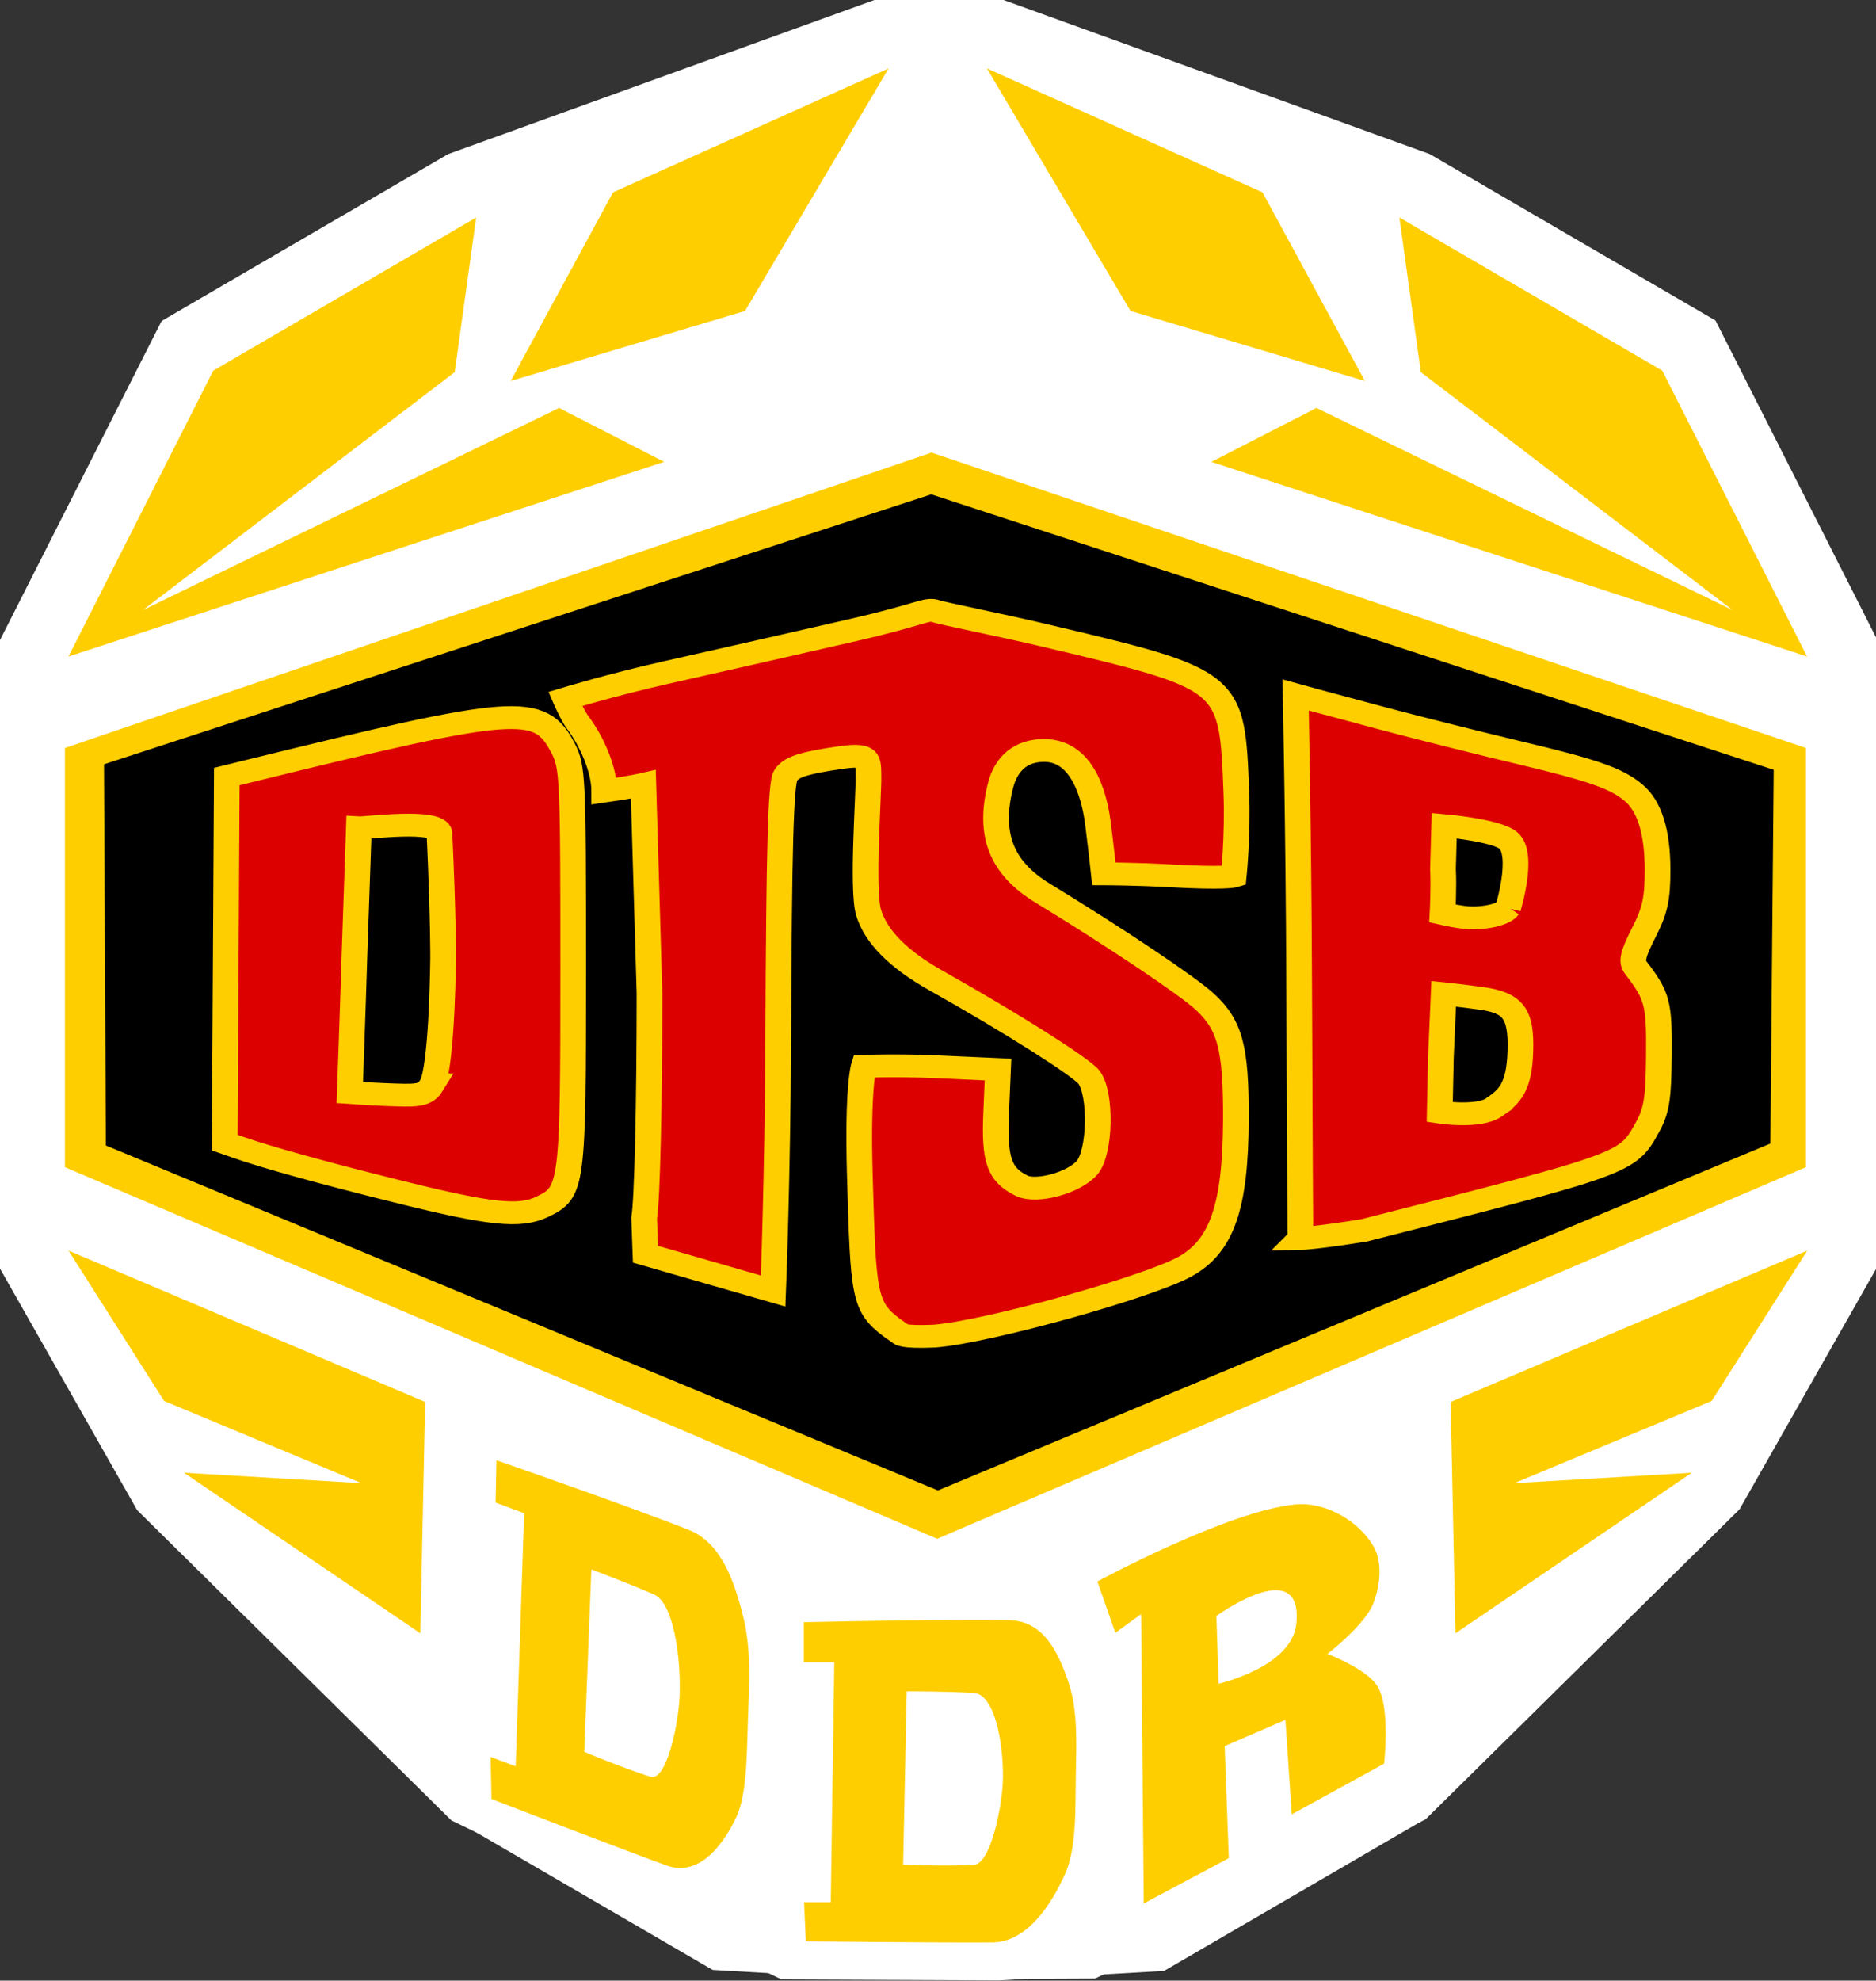
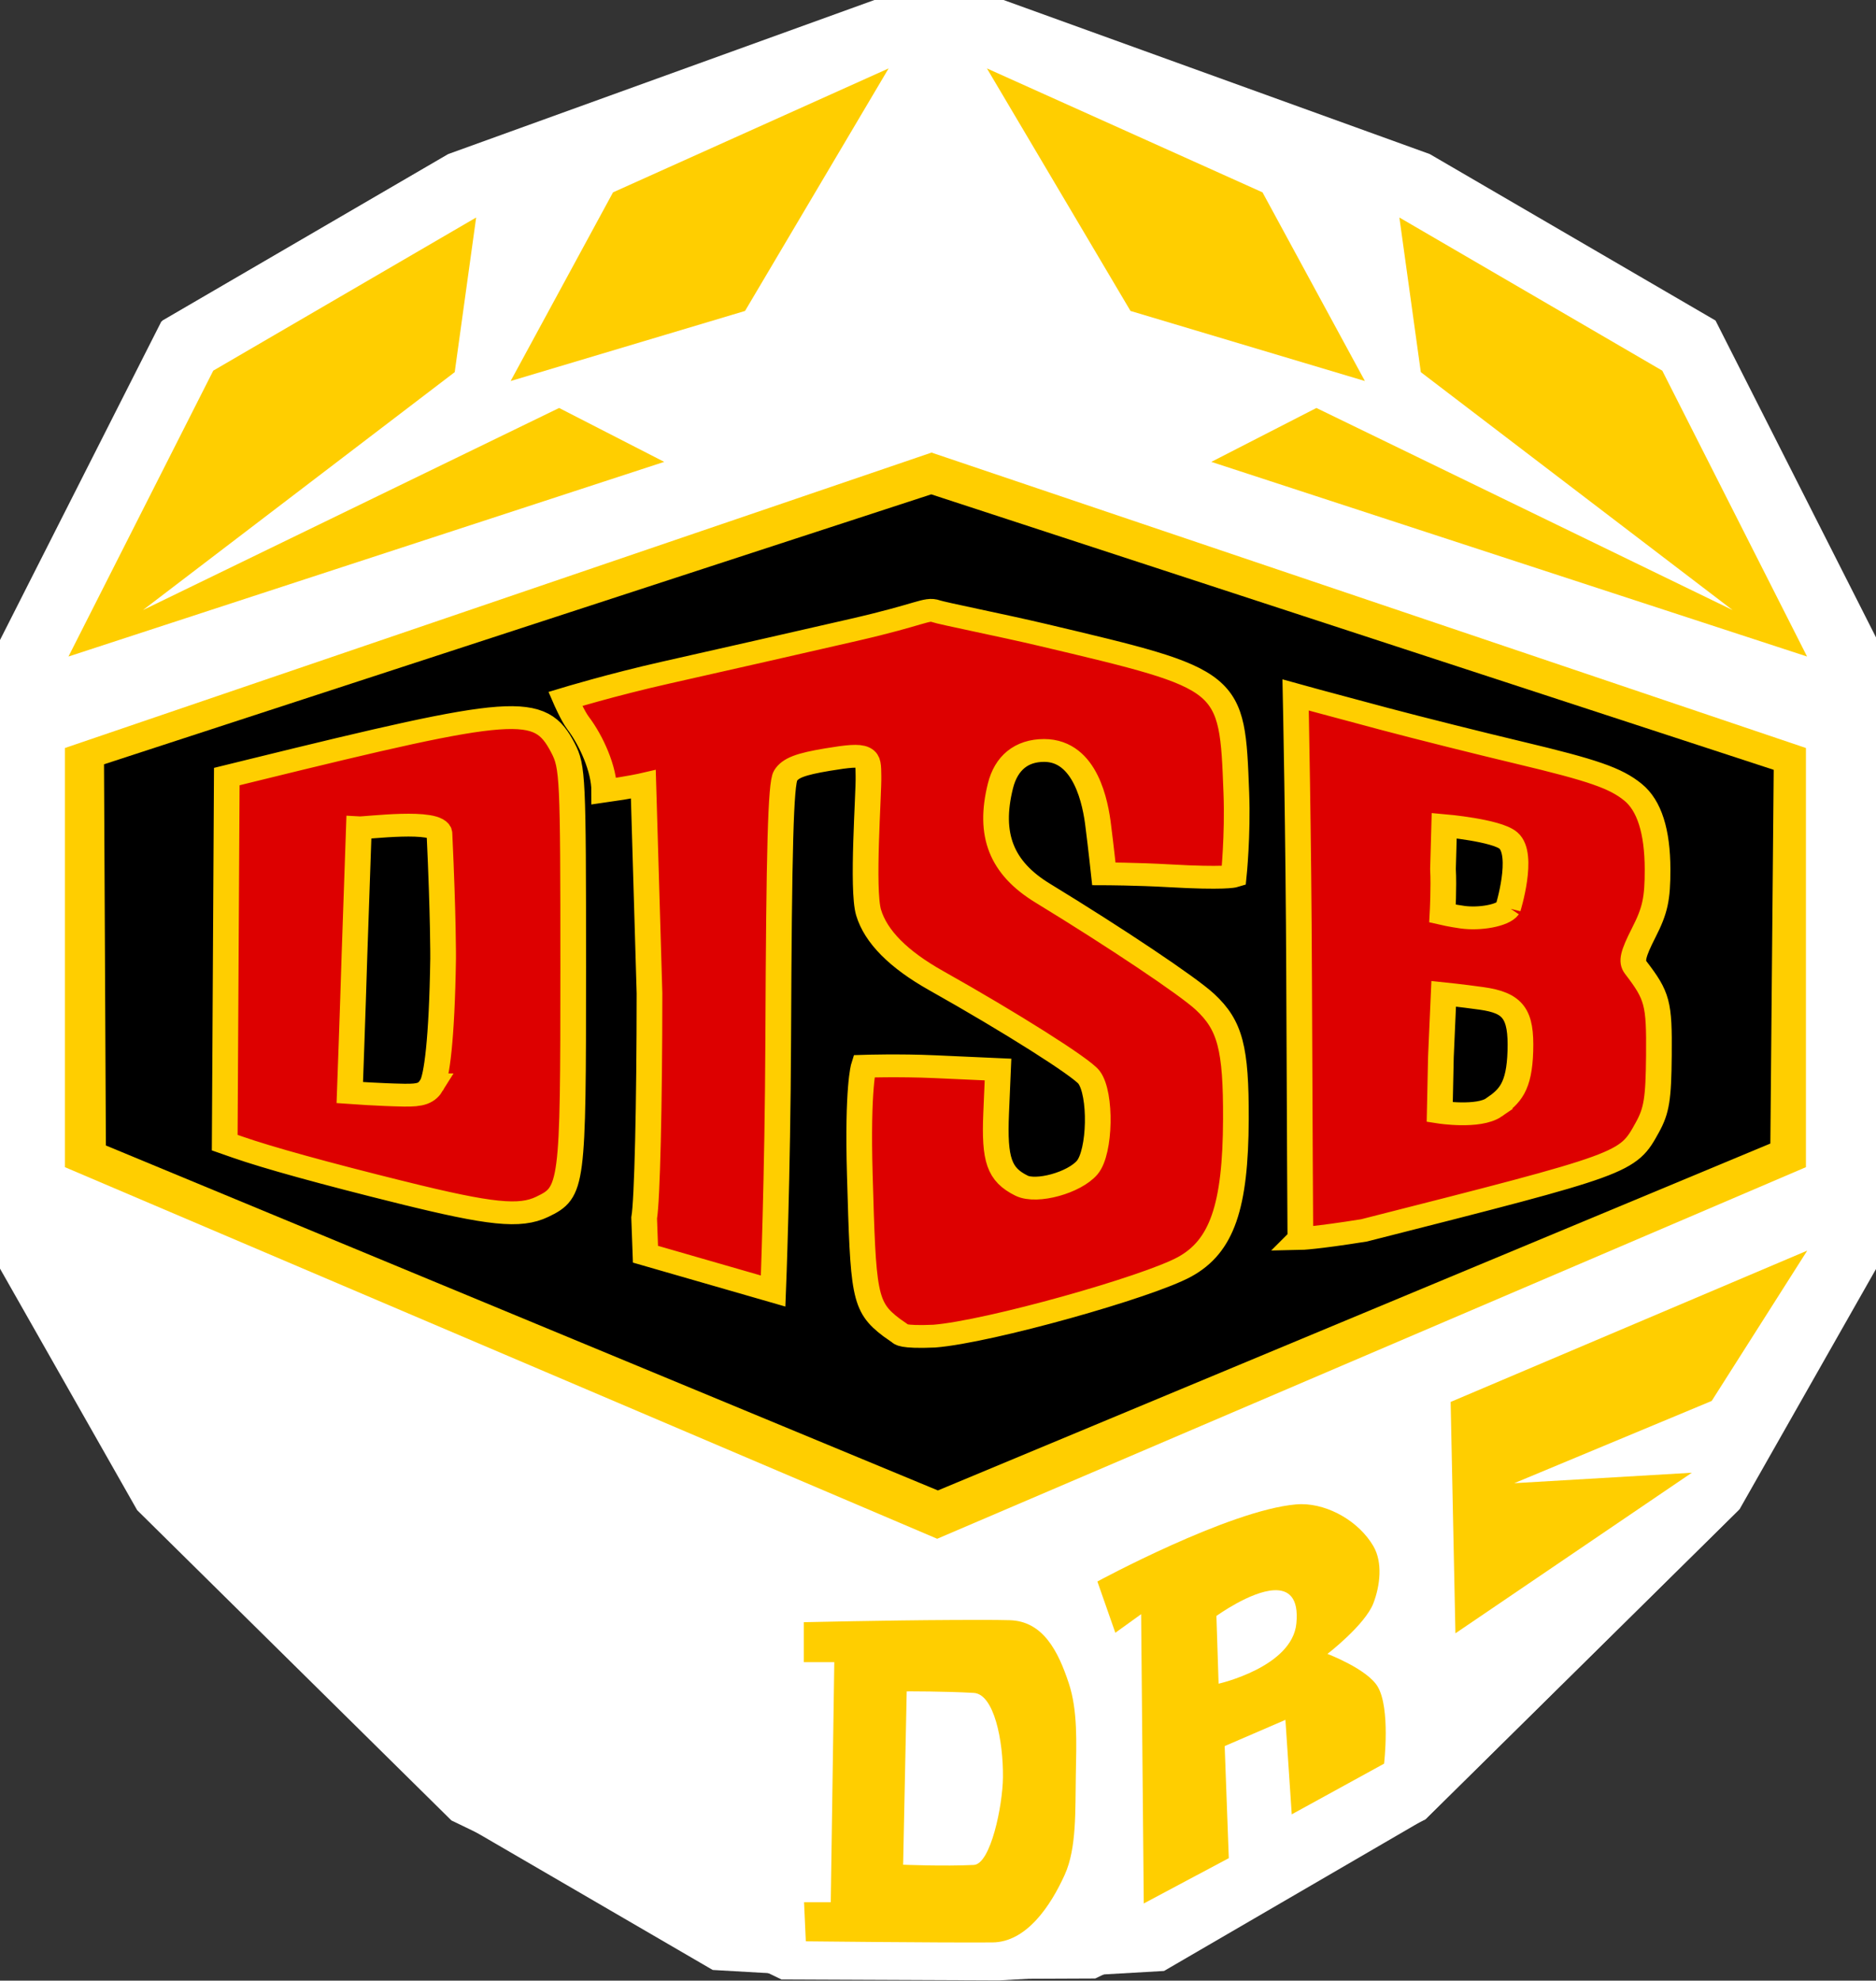
<svg xmlns="http://www.w3.org/2000/svg" width="885.592" height="934.67" id="svg3745" version="1.1">
  <rect width="100%" height="100%" fill="#333333" stroke="none" />
  <defs id="defs3747" />
  <g id="layer1" transform="translate(-216.227,-406.118)">
    <g id="g2335">
      <path style="fill:#ffffff;fill-opacity:1;stroke:#ffffff;stroke-width:64.702;stroke-linecap:butt;stroke-linejoin:miter;stroke-miterlimit:4;stroke-dasharray:none;stroke-opacity:1" d="m 636.282,437.889 h 46.417 l 194.711,70.359 124.111,72.276 68.351,134.904 0.01,43.173 v 197.817 l -0.01,39.288 -58.35,102.714 -141.33,139.49 -144.407,69.544 -94.44,0.399 -69.104,-3.966 -113.448,-65.977 -141.335,-139.49 -58.35,-102.714 0.531,-39.288 v -197.817 l -0.531,-43.173 68.351,-134.904 124.111,-72.276 z" id="path1022-3" />
      <g transform="matrix(3.335,0,0,3.335,-504.924,-948.349)" id="g1083">
        <path style="fill:#ffffff;fill-opacity:1;stroke:#ffffff;stroke-width:19.4;stroke-linecap:butt;stroke-linejoin:miter;stroke-miterlimit:4;stroke-dasharray:none;stroke-opacity:1" d="m 355.936,415.818 h -13.918 l -58.381,21.096 -37.213,21.671 -20.494,40.449 -0.003,12.945 v 59.312 l 0.003,11.78 17.495,30.797 42.376,41.824 43.298,20.852 28.316,0.12 20.72,-1.189 34.016,-19.782 42.377,-41.824 17.495,-30.797 -0.159,-11.78 v -59.312 l 0.159,-12.945 -20.494,-40.449 -37.213,-21.671 z" id="path1022" />
        <g id="g3684" transform="translate(278.522,-27.108)">
          <g transform="translate(-518.564,163.568)" id="g3655">
            <path style="fill:#ffce00;stroke:none;fill-opacity:1" d="m 588.137,181.356 -122.669,41.8 v 59.312 l 123.469,52.581 122.969,-52.581 v -59.312 z" transform="translate(0,152.362)" id="path2861" />
            <path style="fill:#000000;stroke:#000000;stroke-width:1.053px;stroke-linecap:butt;stroke-linejoin:miter;stroke-opacity:1" d="m 588.097,340.18 -116.567,38.025 0.263,53.205 117.244,48.592 117.31,-48.869 0.467,-52.146 z" id="path2870" />
            <g id="g2883" style="fill:#ffff00;stroke:none">
              <path transform="translate(0,152.362)" id="path2877" d="m 523.678,148.092 -37.213,21.671 -20.494,40.449 84.325,-27.542 -14.873,-7.627 -58.919,28.602 44.139,-33.671 z" style="fill:#ffce00;stroke:none;fill-opacity:1" />
              <path transform="translate(0,152.362)" id="path2879" d="m 582.06,126.996 -39.009,17.538 -14.492,26.695 33.178,-9.915 z" style="fill:#ffce00;stroke:none;fill-opacity:1" />
            </g>
            <g id="g2888" transform="matrix(-1,0,0,1,1178.037,0)" style="fill:#ffff00;stroke:none">
              <path style="fill:#ffce00;stroke:none;fill-opacity:1" d="m 523.678,148.092 -37.213,21.671 -20.494,40.449 84.325,-27.542 -14.873,-7.627 -58.919,28.602 44.139,-33.671 z" id="path2890" transform="translate(0,152.362)" />
              <path style="fill:#ffce00;stroke:none;fill-opacity:1" d="m 582.06,126.996 -39.009,17.538 -14.492,26.695 33.178,-9.915 z" id="path2892" transform="translate(0,152.362)" />
            </g>
            <g id="g3650" transform="translate(241.746,427.511)">
              <path id="path3638" d="m 349.22,71.393 c -9.417,0.044 -20.906,0.312 -20.906,0.312 v 5.656 h 4.312 l -0.5,33.969 h -3.781 l 0.25,5.531 c 0,0 18.429,0.207 26.406,0.156 4.837,-0.031 8.258,-5.186 10.25,-9.594 1.698,-3.757 1.471,-9.121 1.562,-14 0.09,-4.8 0.276,-9.243 -1,-13.094 -1.493,-4.505 -3.63,-8.785 -8.375,-8.906 -2.18,-0.056 -5.08,-0.046 -8.219,-0.031 z m -6.344,10.1 c 0,0 5.371,-0.024 9.5,0.219 2.851,0.168 4.181,6.716 4.125,11.963 -0.042,3.938 -1.725,12.26 -4.131,12.379 -4.206,0.207 -10,-0.031 -10,-0.031 l 0.506,-24.529 z" style="fill:#ffce00;stroke:none;fill-opacity:1" />
-               <path style="fill:#ffce00;stroke:none;fill-opacity:1" d="m 304.401,55.766 c -8.824,-3.244 -19.595,-6.974 -19.595,-6.974 l -0.122,5.991 4.041,1.507 -1.2,35.807 -3.543,-1.321 0.115,5.946 c 0,0 17.263,6.659 24.738,9.393 4.533,1.658 7.849,-2.608 9.811,-6.58 1.672,-3.387 1.575,-9.147 1.766,-14.283 0.188,-5.053 0.458,-9.694 -0.655,-14.219 -1.302,-5.294 -3.212,-10.574 -7.655,-12.36 -2.041,-0.821 -4.758,-1.824 -7.7,-2.905 z m -6.161,8.481 c 0,0 5.033,1.851 8.896,3.551 2.668,1.174 3.773,8.575 3.607,14.113 -0.124,4.157 -1.881,12.384 -4.138,11.668 -3.945,-1.25 -9.369,-3.527 -9.369,-3.527 l 1.003,-25.805 z" id="path3643" />
              <path id="path3645" d="m 398.753,55.004 c -0.26,-1.84e-4 -0.535,0.014 -0.791,0.036 -9.485,0.828 -28.095,10.905 -28.095,10.905 l 2.54,7.256 3.651,-2.63 0.373,40.934 12.038,-6.414 -0.585,-15.855 8.599,-3.711 0.894,13.368 13.07,-7.171 c 0,0 0.919,-7.776 -0.894,-10.882 -1.461,-2.503 -7.12,-4.648 -7.12,-4.648 0,0 5.328,-4.109 6.501,-7.171 0.958,-2.501 1.34,-5.772 0,-8.072 -2.01,-3.449 -6.274,-5.943 -10.181,-5.946 z m -3.887,12.179 c 2.015,-0.099 3.534,0.997 3.164,4.72 -0.612,6.164 -11.006,8.504 -11.006,8.504 l -0.31,-9.585 c 0,0 4.794,-3.475 8.151,-3.639 z" style="fill:#ffce00;stroke:none;fill-opacity:1" />
            </g>
          </g>
        </g>
        <g id="g1010" transform="matrix(1.058,0,0,0.94,-336.208,99.849)" style="fill:#ff0000;fill-opacity:1;stroke:#ffce00;stroke-width:5.341;stroke-miterlimit:4;stroke-dasharray:none;stroke-opacity:1">
          <path style="fill:#dd0000;fill-opacity:1;stroke:#ffce00;stroke-width:3.436;stroke-miterlimit:4;stroke-dasharray:none;stroke-opacity:1" d="m 641.444,525.671 c -3.735,-3.17 -3.789,-4.968 -4.251,-22.993 -0.339,-13.234 0.532,-16.338 0.532,-16.338 0,0 4.77,-0.171 9.449,0.066 l 8.508,0.43 -0.249,6.581 c -0.267,7.056 0.409,9.228 3.391,10.896 2.02,1.13 7.07,-0.438 8.795,-2.731 1.756,-2.333 1.909,-11.083 0.238,-13.577 -1.015,-1.515 -10.474,-8.247 -20.455,-14.556 -5.045,-3.189 -8.072,-6.624 -9.036,-10.253 -0.922,-3.471 0.045,-17.932 -0.016,-20.546 -0.037,-3.036 0.069,-3.505 -5.457,-2.473 -3.654,0.683 -4.998,1.262 -5.638,2.431 -0.633,1.156 -0.875,10.92 -0.979,39.603 -0.076,20.938 -0.681,37.966 -0.681,37.966 l -17.08,-5.541 -0.175,-5.446 c 0.408,-2.629 0.711,-16.979 0.714,-33.83 l -0.823,-31.443 c 0,0 -1.727,0.451 -5.234,1.006 0.006,-3.309 -1.727,-7.619 -3.508,-10.261 -0.722,-1.074 -1.699,-3.618 -1.699,-3.618 0,0 6.282,-2.146 13.486,-3.968 7.204,-1.822 18.54,-4.721 25.192,-6.442 8.963,-2.319 9.665,-3.281 10.869,-2.803 0.893,0.355 8.867,2.135 14.237,3.564 25.512,6.792 25.411,6.699 25.993,23.777 0.218,6.391 -0.348,12.553 -0.348,12.553 0,0 -1.235,0.42 -8.63,-0.055 -4.363,-0.281 -8.747,-0.295 -8.747,-0.295 0,0 -0.386,-4.02 -0.745,-7.182 -0.354,-3.405 -1.667,-11.387 -7.245,-11.387 -3.03,0 -5.078,1.869 -5.846,5.337 -1.629,7.352 0.117,12.338 5.652,16.138 9.836,6.753 19.446,13.996 21.71,16.363 3.371,3.524 4.174,6.948 4.14,17.664 -0.041,13.2 -1.877,19.149 -6.863,22.227 -4.93,3.044 -26.154,9.774 -33.49,10.433 -4.448,0.216 -4.504,-0.345 -4.504,-0.345 z m 54.69,-13.398 c 0,0 -0.101,-17.985 -0.17,-39.314 -0.069,-21.329 -0.466,-42.508 -0.466,-42.508 0,0 3.399,1.065 11.919,3.614 4.488,1.342 12.597,3.63 18.021,5.083 9.889,2.65 12.886,3.823 15.208,5.954 2.168,1.99 3.268,5.882 3.276,11.595 0.007,4.457 -0.327,6.181 -1.847,9.539 -1.456,3.218 -1.689,4.343 -1.083,5.233 2.926,4.301 3.172,5.345 3.109,13.231 -0.052,6.56 -0.302,8.317 -1.545,10.85 -2.663,5.429 -2.618,5.411 -37.898,15.497 -6.584,1.184 -8.525,1.226 -8.525,1.226 z m 25.923,-19.753 c 2.106,-1.639 3.366,-3.032 3.51,-8.464 0.148,-5.624 -0.929,-7.259 -5.225,-7.932 -2.638,-0.413 -5.034,-0.693 -5.034,-0.693 l -0.373,9.531 -0.155,8.288 c 0,0 5.171,0.909 7.277,-0.73 z m 1.858,-29.969 c 0,0 2.229,-8.069 0.051,-10.191 -1.59,-1.549 -8.59,-2.239 -8.59,-2.239 l -0.16,6.525 c 0.131,2.724 -0.063,6.711 -0.063,6.711 0,0 1.254,0.327 2.687,0.549 2.275,0.352 5.368,-0.239 6.076,-1.356 z m -148.021,42.79 c -10.318,-2.878 -17.964,-5.256 -21.968,-6.832 l -1.702,-0.67 0.139,-27.551 0.139,-27.551 3.265,-0.903 c 35.555,-9.837 38.617,-10.087 41.711,-3.407 1.308,2.826 1.371,4.342 1.371,33.048 0,33.091 -0.085,33.833 -4.142,36.026 -2.985,1.614 -6.891,1.165 -18.812,-2.16 z m 4.043,-16.194 c 0.627,-1.148 1.346,-6.657 1.506,-19.017 0,0 0.041,-6.051 -0.491,-18.85 -0.092,-2.205 -9.902,-0.766 -10.78,-0.824 l -0.59,19.206 c -0.231,8.642 -0.624,20.644 -0.624,20.644 0,0 3.886,0.321 7.236,0.386 2.294,0.045 3.044,-0.264 3.744,-1.545 z" id="path1016" />
        </g>
      </g>
-       <path id="path2881-5" d="m 414.659,1176.88 -111.593,-75.776 83.819,4.929 -93.2,-38.807 -45.097,-70.94 168.332,71.403 z" style="fill:#ffce00;stroke:none;stroke-width:3.335;fill-opacity:1" />
      <path id="path2881-5-8" d="m 903.28,1176.88 111.593,-75.776 -83.819,4.929 93.2,-38.807 45.097,-70.94 -168.332,71.403 z" style="fill:#ffce00;stroke:none;stroke-width:3.335;fill-opacity:1" />
    </g>
  </g>
</svg>